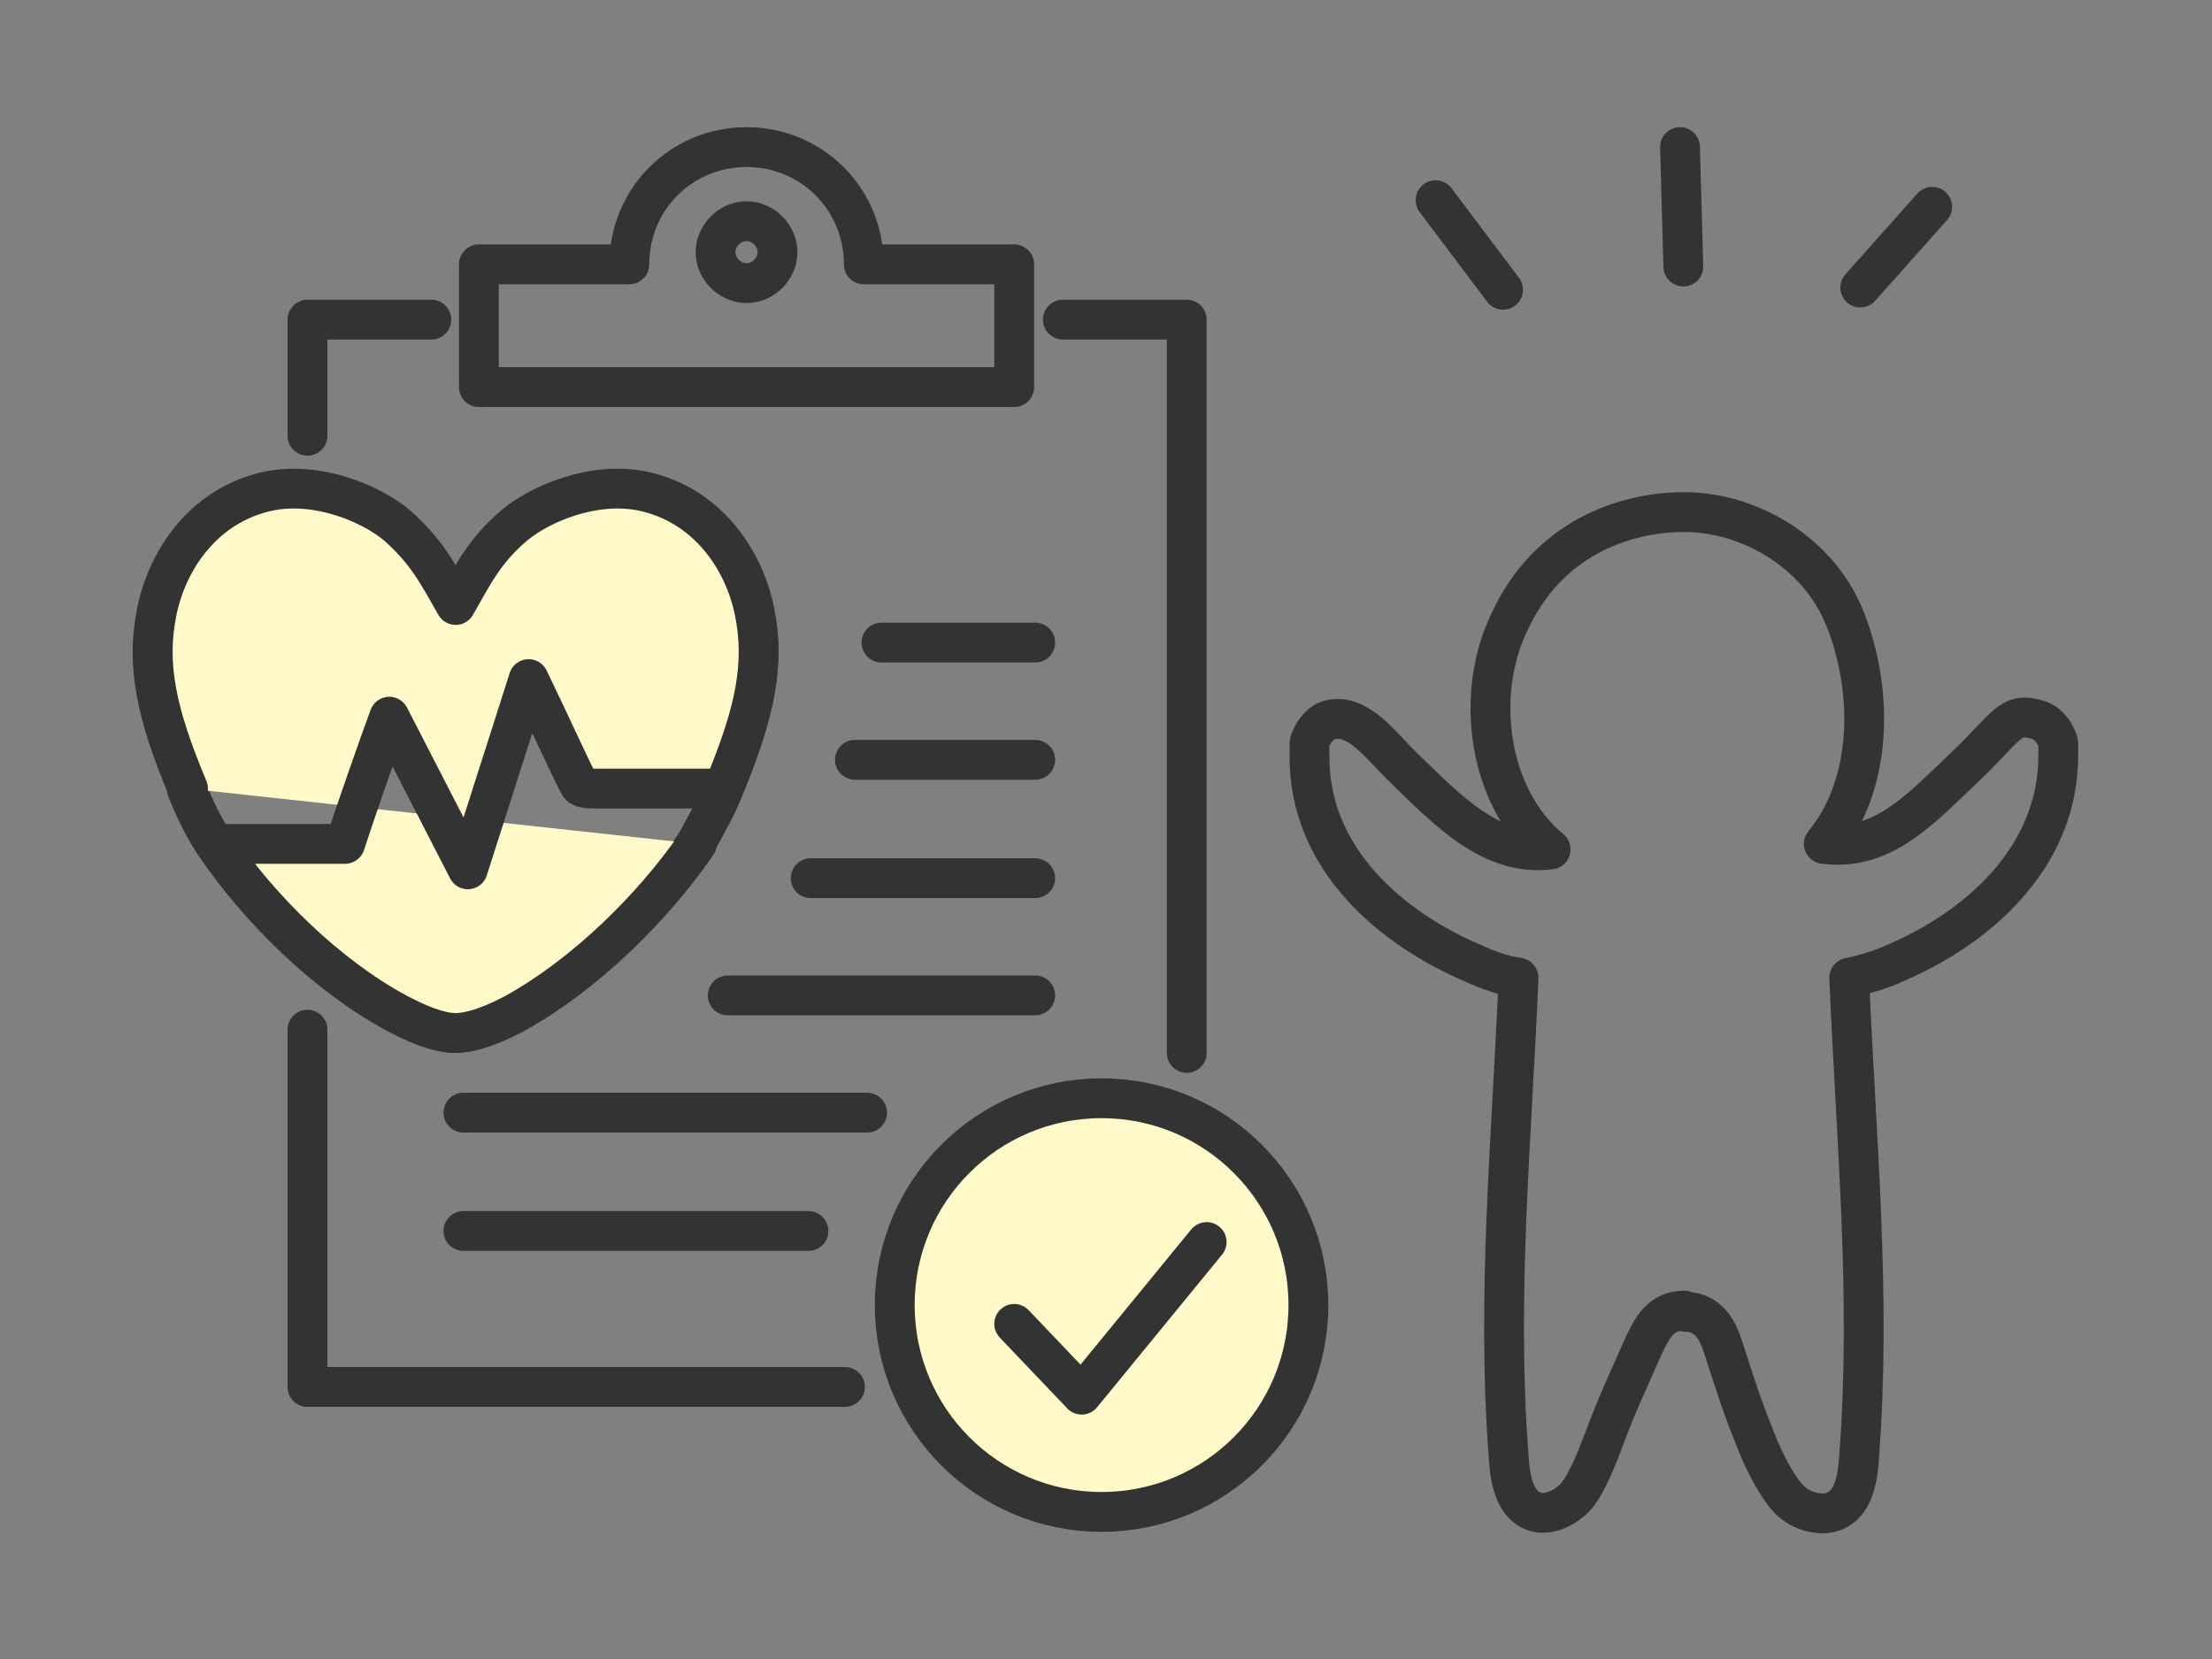
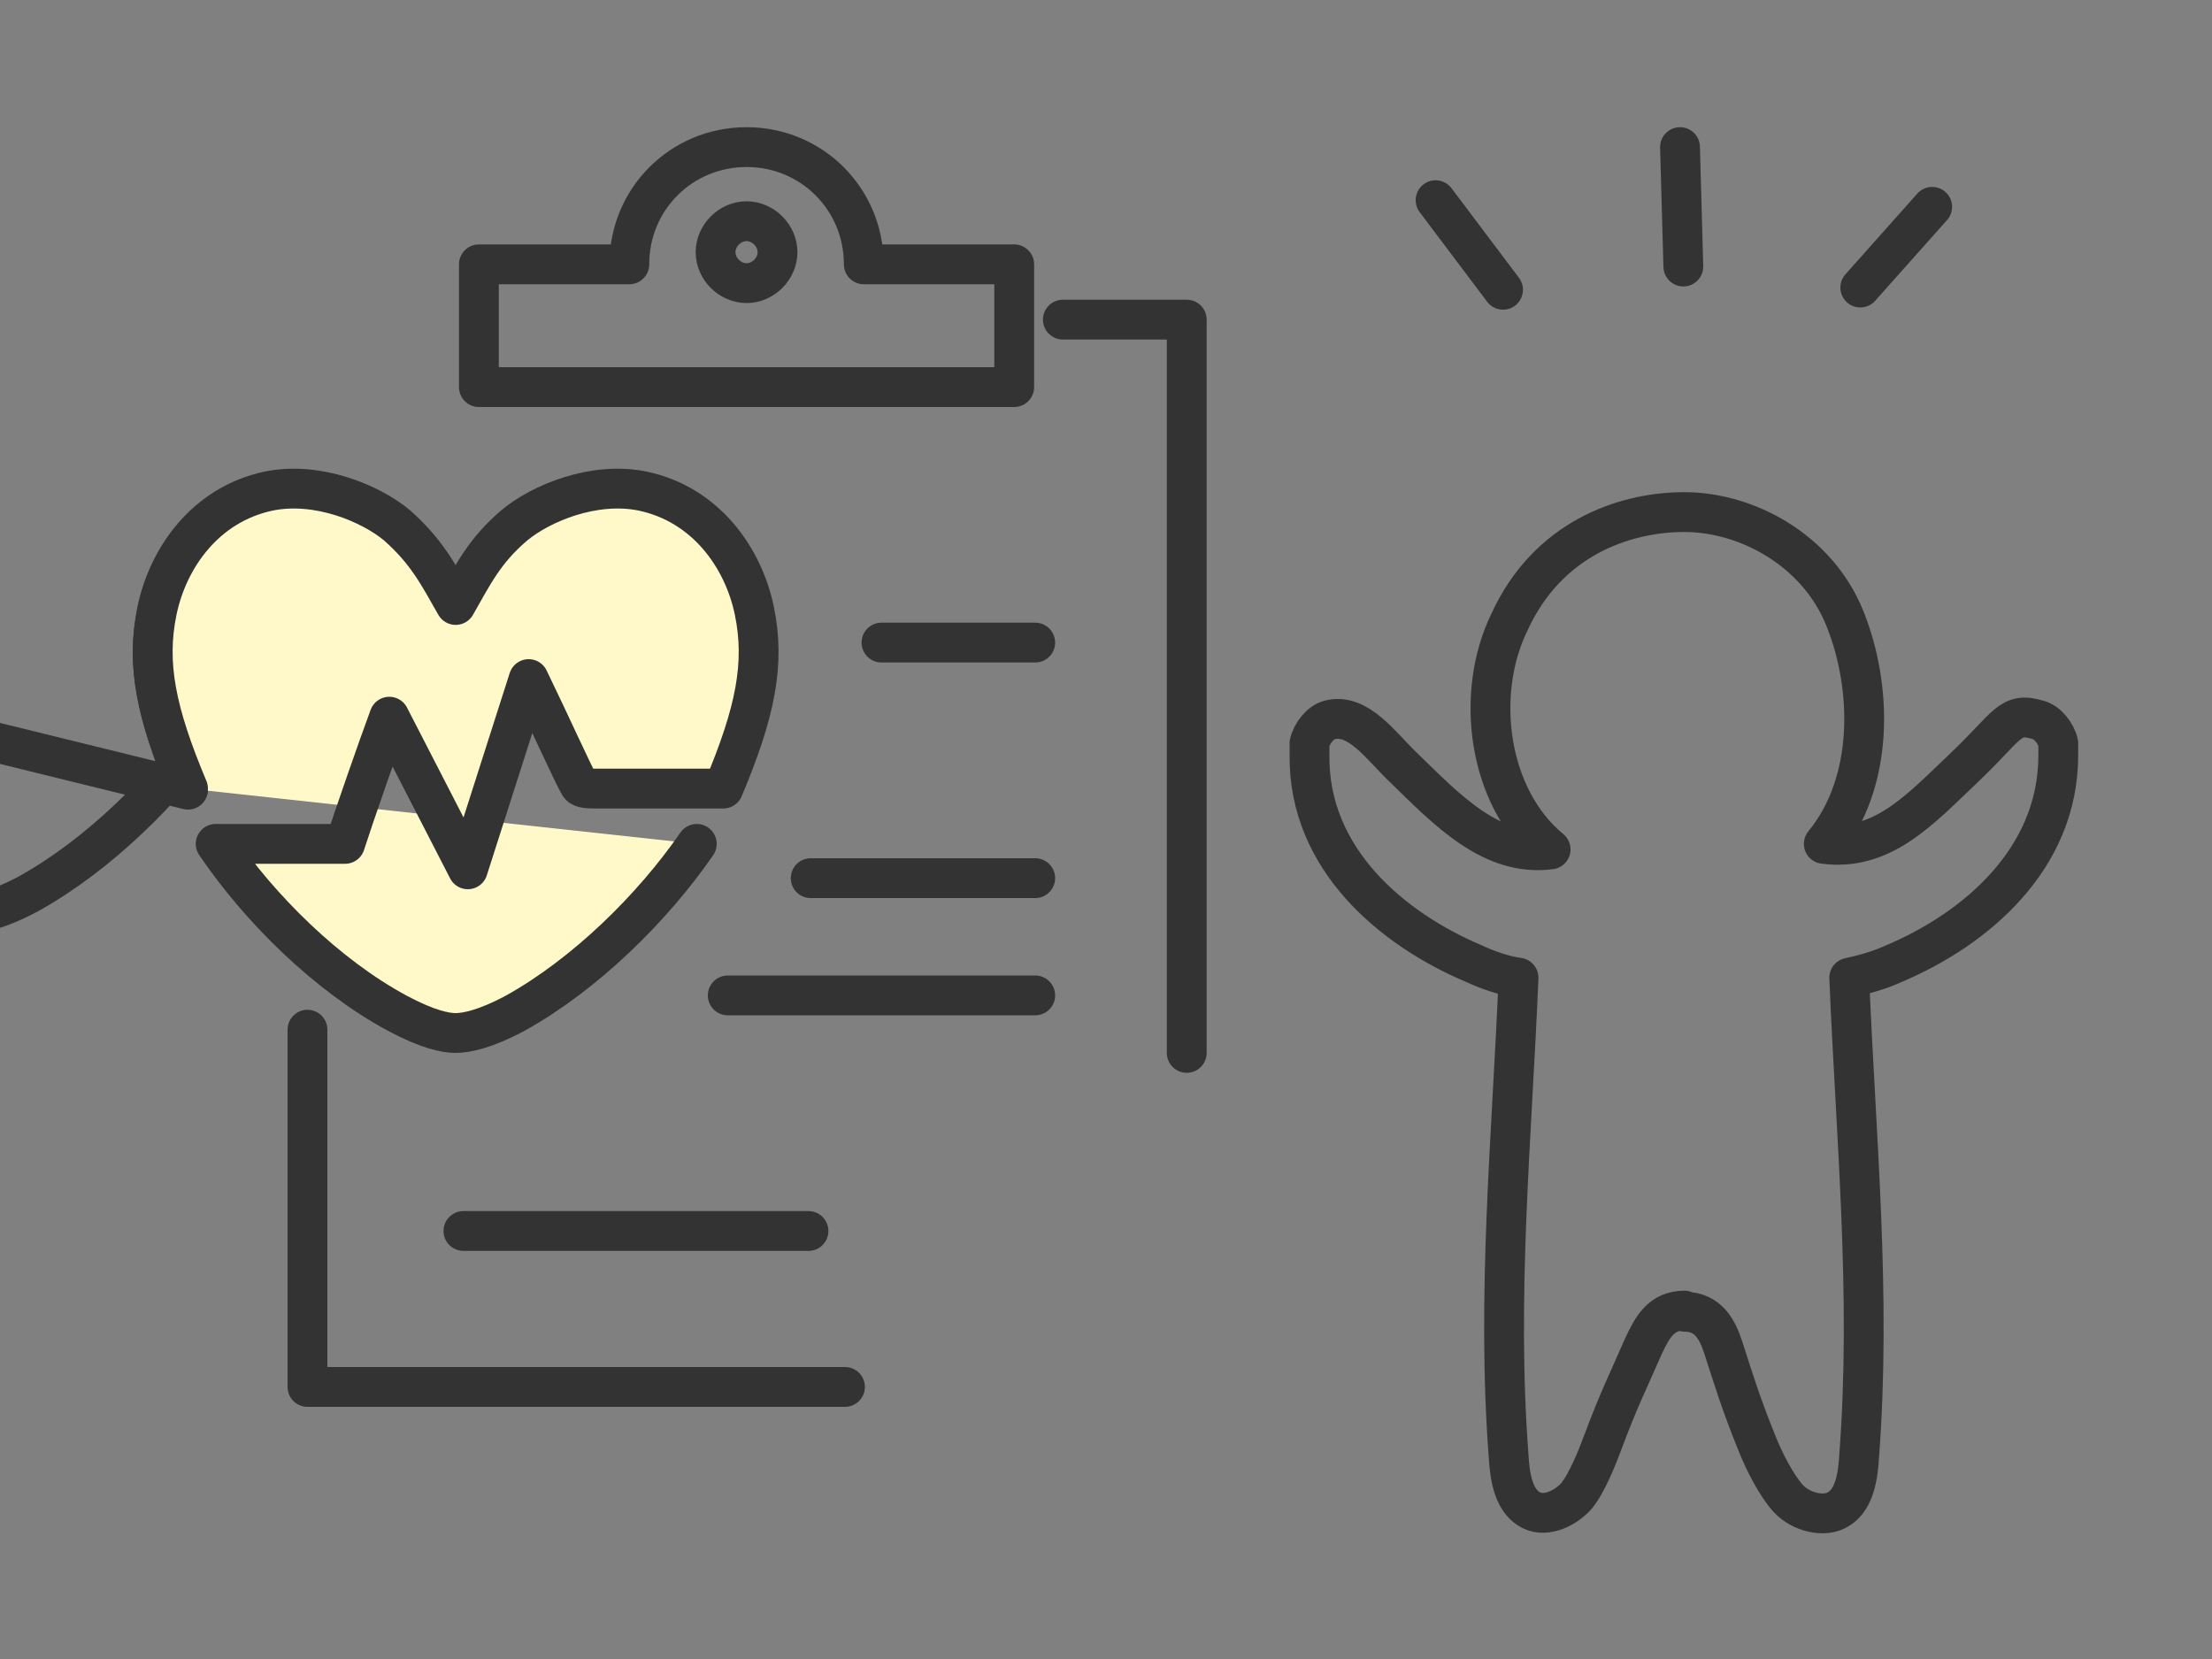
<svg xmlns="http://www.w3.org/2000/svg" id="_レイヤー_1" version="1.1" viewBox="0 0 200 150">
  <rect x="0" y="0" width="200" height="150" fill="#808080" stroke="none" />
  <defs>
    <style>
      .st0 {
        fill: #fff9c9;
      }

      .st0, .st1 {
        stroke: #333;
        stroke-linecap: round;
        stroke-linejoin: round;
        stroke-width: 3.6px;
      }

      .st1 {
        fill: none;
      }
    </style>
  </defs>
  <g>
-     <path class="st1" d="M17,71.4c-2.9-6.9-3.8-11.3-2.8-16.1s4.4-9.6,10.1-10.8c4.4-.9,9.2,1.1,11.6,3.1,2.7,2.3,3.7,4.4,5.3,7.2,1.6-2.8,2.6-4.8,5.3-7.2,2.4-2,7.2-4,11.6-3.1,5.7,1.2,9.1,6,10.1,10.8s0,9.2-2.8,16.1c-.6,1.5-1.4,2.9-2.5,4.9-4,5.8-10.1,11.8-16.4,15.3-2.8,1.5-4.5,1.8-5.4,1.8s-2.5-.3-5.3-1.8c-6.3-3.4-12.4-9.4-16.4-15.3-1.3-2-1.9-3.5-2.5-4.9h.1Z" />
+     <path class="st1" d="M17,71.4c-2.9-6.9-3.8-11.3-2.8-16.1s4.4-9.6,10.1-10.8s0,9.2-2.8,16.1c-.6,1.5-1.4,2.9-2.5,4.9-4,5.8-10.1,11.8-16.4,15.3-2.8,1.5-4.5,1.8-5.4,1.8s-2.5-.3-5.3-1.8c-6.3-3.4-12.4-9.4-16.4-15.3-1.3-2-1.9-3.5-2.5-4.9h.1Z" />
    <g>
      <path class="st0" d="M63,76.3c-4,5.8-10.1,11.8-16.4,15.3-2.8,1.5-4.5,1.8-5.4,1.8s-2.5-.3-5.3-1.8c-6.3-3.4-12.4-9.4-16.4-15.3h11.7c.8-2.5,3-8.8,4-11.5l7.1,13.8,5.5-17.2c1.9,3.9,4.1,8.8,4.6,9.6.2.3.9.3,1.5.3h11.5c2.9-6.9,3.8-11.3,2.8-16.1s-4.4-9.6-10.1-10.8c-4.4-.9-9.2,1.1-11.6,3.1-2.7,2.3-3.7,4.4-5.3,7.2-1.6-2.8-2.6-4.8-5.3-7.2-2.4-2-7.2-4-11.6-3.1-5.7,1.2-9.1,6-10.1,10.8s-.1,9.2,2.8,16.1" />
      <g>
-         <polyline class="st1" points="27.8 39.4 27.8 28.9 39 28.9" />
        <polyline class="st1" points="76.4 125.4 27.8 125.4 27.8 93.1" />
        <polyline class="st1" points="96.1 28.9 107.3 28.9 107.3 95.2" />
        <path class="st1" d="M78.1,23.9c0-5.9-4.7-10.6-10.6-10.6s-10.6,4.7-10.6,10.6h-13.6v11.1h48.4v-11.1h-13.6ZM67.5,25.6c-1.5,0-2.8-1.3-2.8-2.8s1.3-2.8,2.8-2.8,2.8,1.3,2.8,2.8-1.3,2.8-2.8,2.8Z" />
      </g>
-       <circle class="st0" cx="99.6" cy="118" r="18.7" />
-       <polyline class="st1" points="91.7 119.7 97.8 126.1 109.1 112.3" />
      <g>
        <line class="st1" x1="79.7" y1="58.1" x2="93.6" y2="58.1" />
-         <line class="st1" x1="77.3" y1="68.7" x2="93.6" y2="68.7" />
        <line class="st1" x1="73.3" y1="79.4" x2="93.6" y2="79.4" />
        <line class="st1" x1="65.8" y1="90" x2="93.6" y2="90" />
-         <line class="st1" x1="41.9" y1="100.6" x2="78.4" y2="100.6" />
        <line class="st1" x1="41.9" y1="111.3" x2="73.1" y2="111.3" />
      </g>
    </g>
  </g>
  <g>
    <path class="st1" d="M152.3,118.5c-2.1,0-2.9,1.5-3.7,3.2-1.4,3.2-2.3,5-3.6,8.5-.6,1.6-1.5,3.9-2.5,5.1-1.1,1.2-3,2-4.3,1.1-1.4-.9-1.7-3-1.8-4.8-1.1-14.5.3-28.8.9-43.2-1.4-.2-2.8-.7-4.1-1.3-7.3-3.1-14.9-9.4-14.8-18.8v-1.1c.2-.9,1-1.9,1.8-2.1,2.6-.7,4.7,2.4,6.7,4.3,4,3.9,8,8.1,13.3,7.4-5.7-4.7-6.9-14.1-3.7-20.6,3.4-7.4,10.2-9.9,15.8-9.9s12,3.4,14.5,9.6c2.5,6.2,2.7,14.8-1.9,20.4,5.3.7,8.7-3.1,12.7-6.9s4.1-5.1,6.7-4.3c.8.2,1.6,1.2,1.8,2.1v1.1c0,9.4-7.5,15.7-14.8,18.8-1.3.6-2.7,1-4.1,1.3.6,14.5,2,28.7.9,43.2-.1,1.8-.4,3.9-1.8,4.8-1.3.9-3.5.3-4.6-.9s-2.2-3.4-2.8-4.9c-1.5-3.7-2.1-5.7-3.1-8.8-.5-1.5-1.3-3.2-3.5-3.2h0Z" />
    <g>
      <line class="st1" x1="129.8" y1="18.1" x2="135.9" y2="26.2" />
      <line class="st1" x1="152.2" y1="24.1" x2="151.9" y2="13.3" />
      <line class="st1" x1="168.2" y1="26" x2="174.7" y2="18.7" />
    </g>
  </g>
</svg>